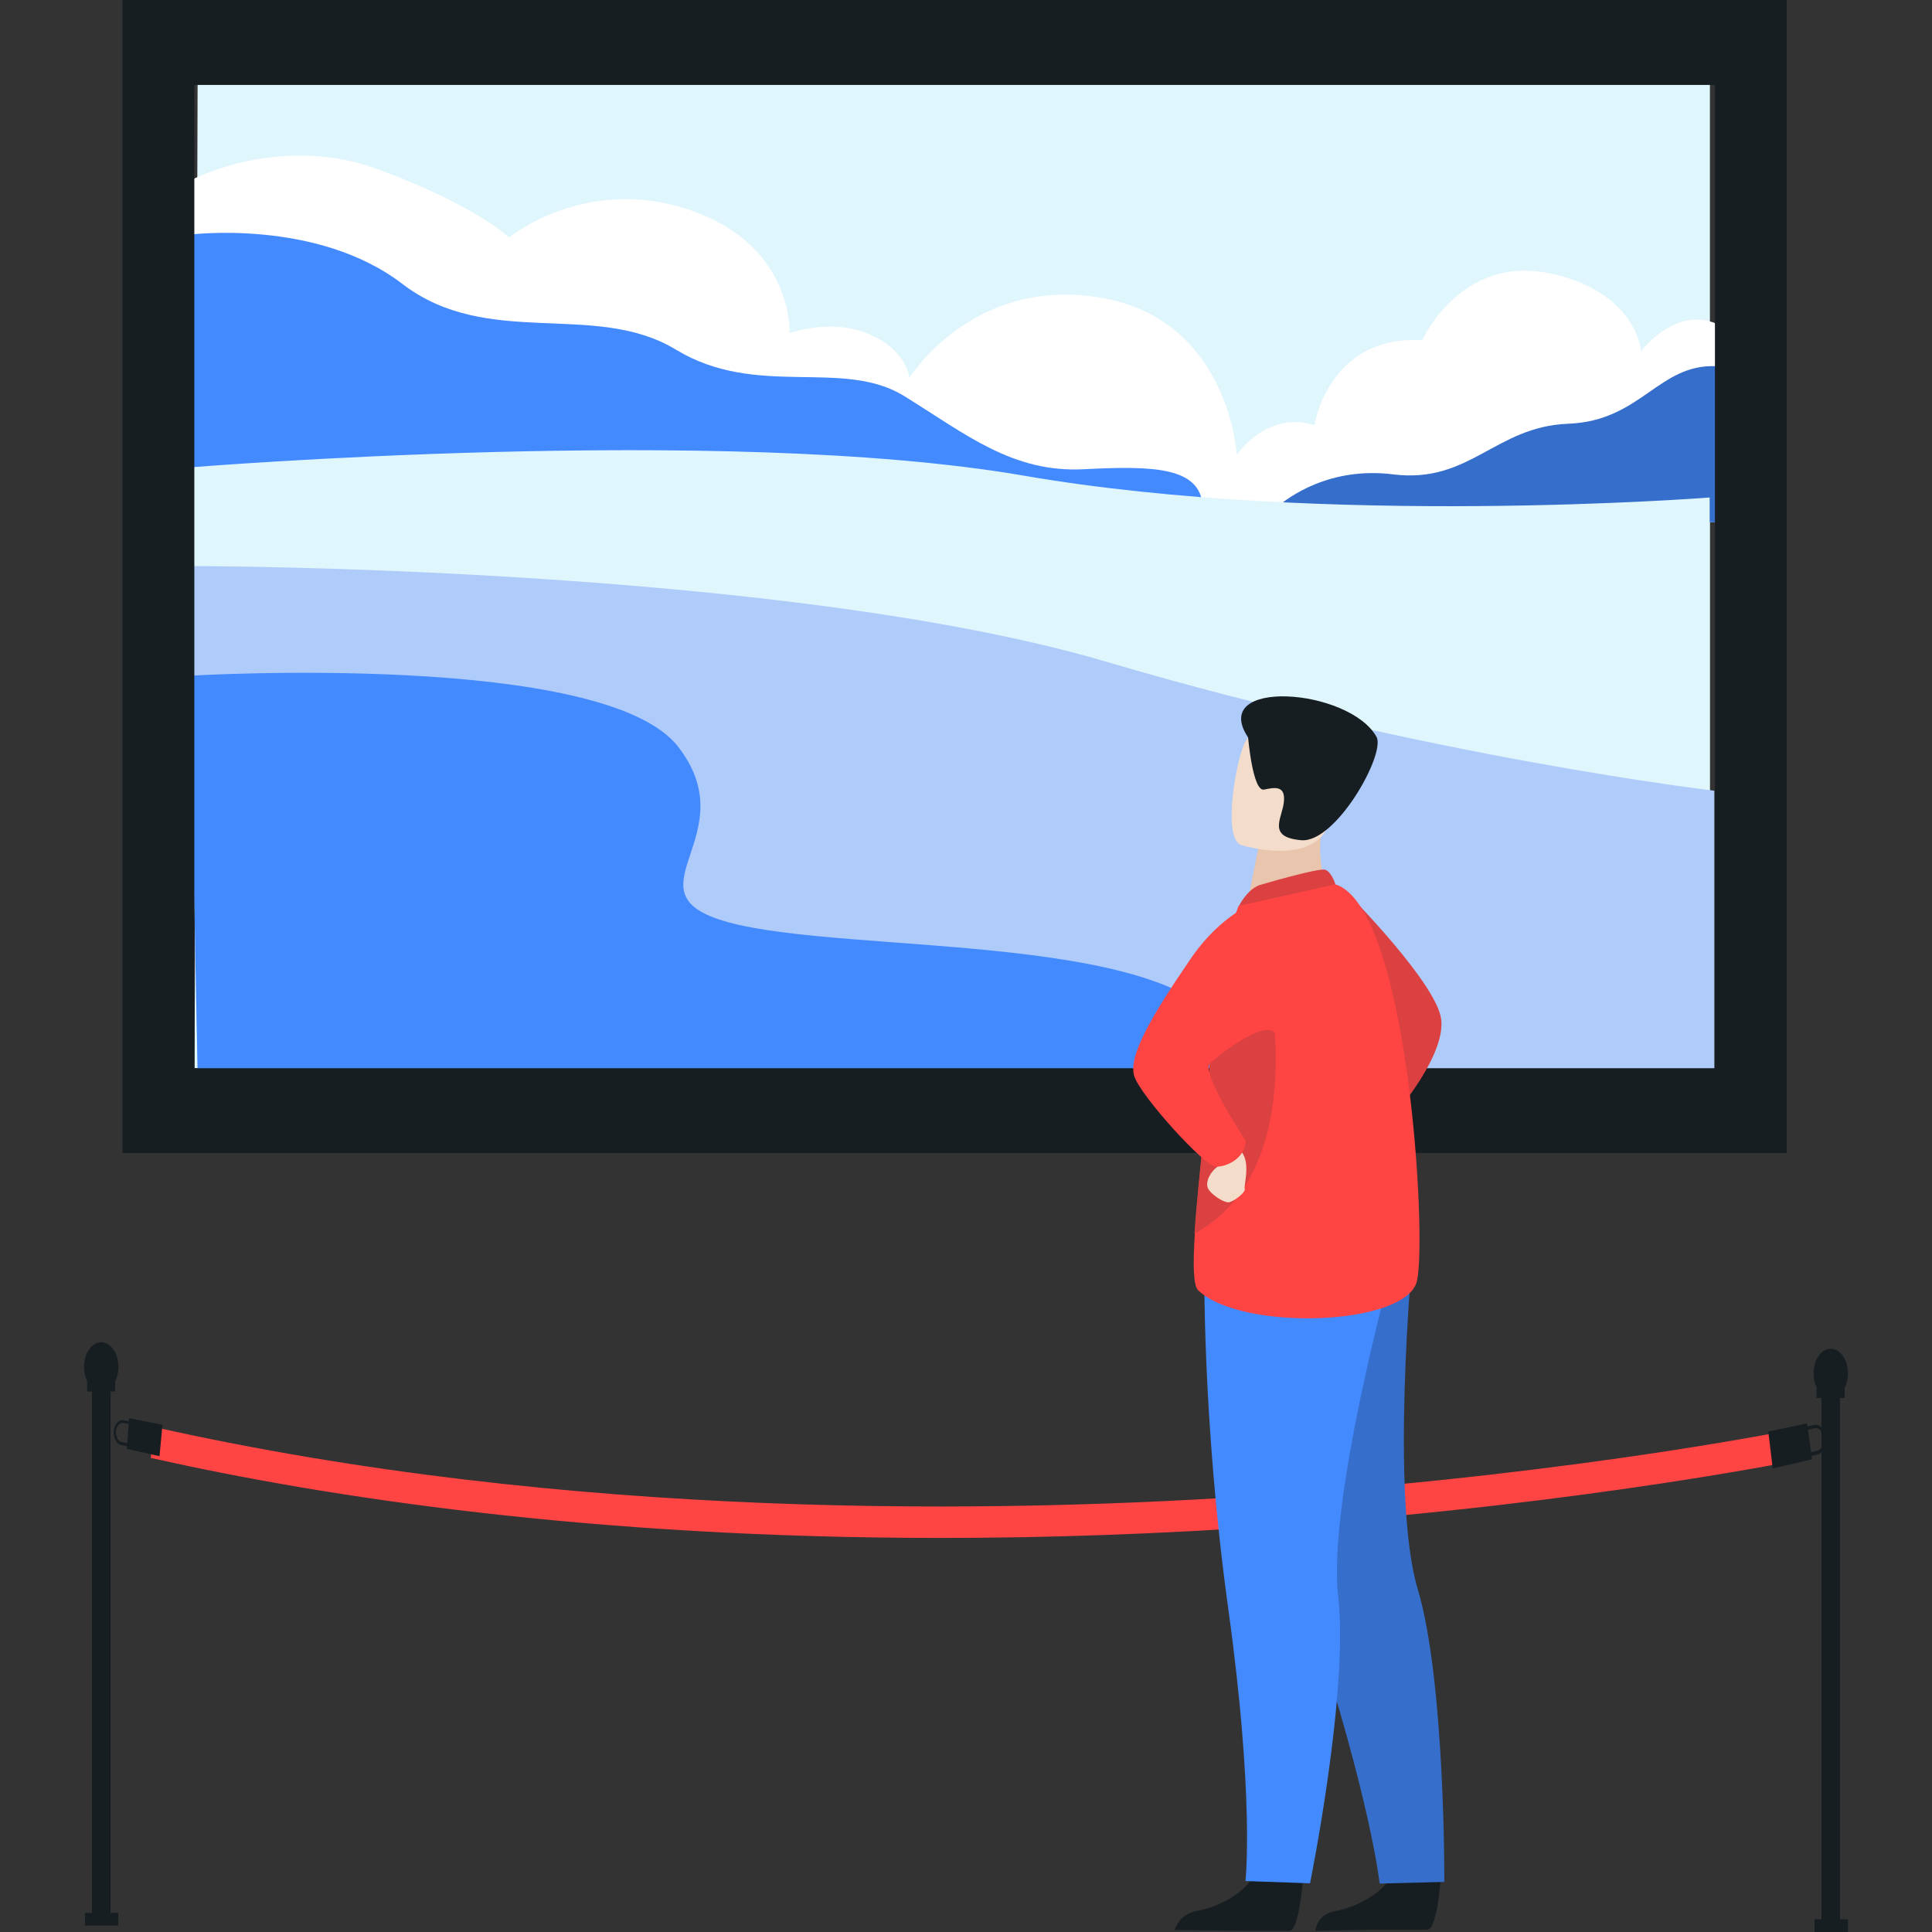
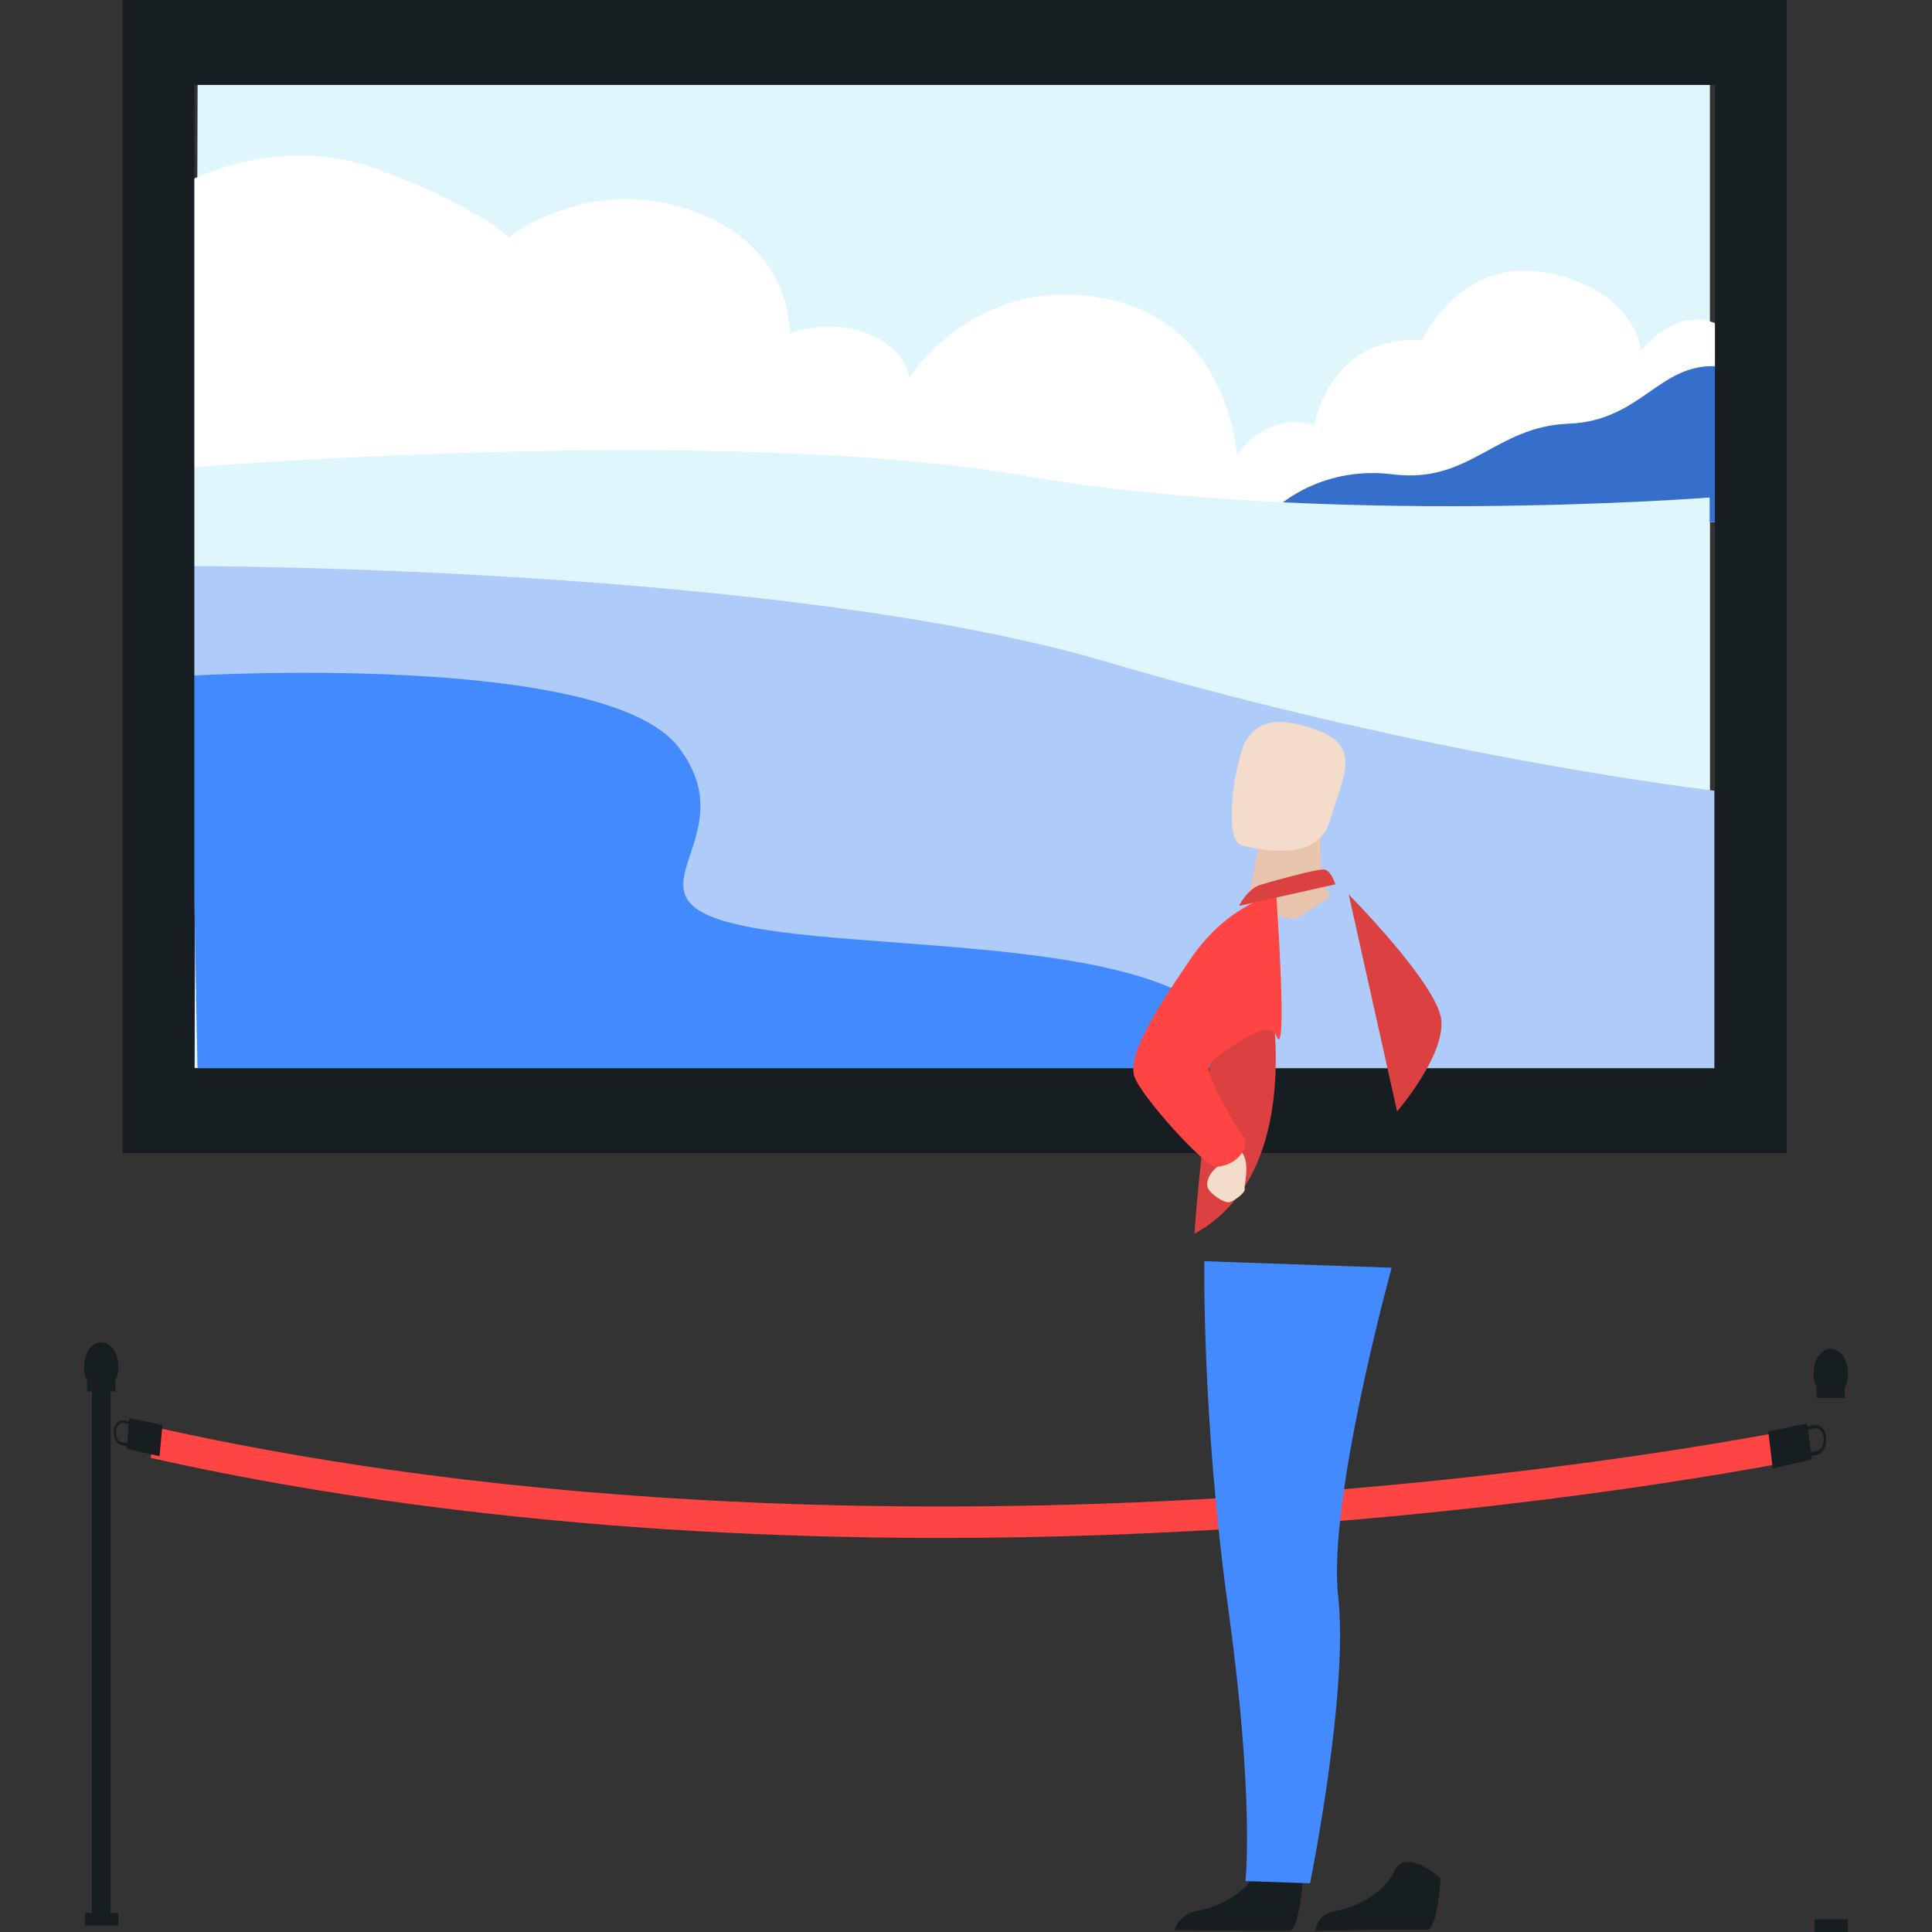
<svg xmlns="http://www.w3.org/2000/svg" width="140" height="140" viewBox="0 0 140 140" fill="none">
  <rect x="0" y="0" width="140" height="140" fill="#333333" stroke="none" />
  <path d="M68.148 111.445C75.823 111.445 84.052 111.172 92.819 110.544C115.322 108.933 130.935 105.683 131.09 105.655L130.862 103.407C130.707 103.443 115.159 106.675 92.728 108.277C72.035 109.761 41.093 110.116 11.17 103.407L10.924 105.646C23.651 108.505 42.895 111.445 68.148 111.445Z" fill="#FF4444" />
-   <path d="M131.987 139.619H133.334V100.865H131.987V139.619Z" fill="#171E22" />
  <path d="M133.91 99.52C133.91 98.537 133.355 97.735 132.663 97.735C131.971 97.735 131.416 98.537 131.416 99.52C131.416 100.503 131.971 101.304 132.663 101.304C133.346 101.304 133.91 100.503 133.91 99.52Z" fill="#171E22" />
  <path d="M131.49 140H133.911V139.081H131.49V140Z" fill="#171E22" />
  <path d="M131.633 101.302H133.672V100.565H131.633V101.302Z" fill="#171E22" />
  <path d="M6.662 139.15H8.01L8.01 100.397H6.662L6.662 139.15Z" fill="#171E22" />
  <path d="M8.583 99.046C8.583 98.063 8.028 97.262 7.336 97.262C6.644 97.262 6.089 98.063 6.089 99.046C6.089 100.029 6.644 100.83 7.336 100.83C8.028 100.83 8.583 100.029 8.583 99.046Z" fill="#171E22" />
  <path d="M6.157 139.532H8.578V138.612H6.157V139.532Z" fill="#171E22" />
  <path d="M6.309 100.834H8.349V100.097H6.309V100.834Z" fill="#171E22" />
  <path d="M128.139 103.734L128.457 106.411L131.307 105.746L130.952 103.143L128.139 103.734Z" fill="#171E22" />
  <path d="M132.327 104.154C132.3 103.871 132.191 103.626 132.027 103.453C132.009 103.434 131.999 103.425 131.981 103.416C131.826 103.28 131.644 103.225 131.462 103.261L130.971 103.371L130.142 103.553C130.124 103.553 130.115 103.562 130.097 103.571C130.088 103.571 130.079 103.571 130.079 103.58C129.915 103.644 129.769 103.78 129.66 103.99C129.542 104.217 129.496 104.509 129.523 104.791C129.578 105.319 129.897 105.71 130.261 105.71C130.297 105.71 130.334 105.701 130.379 105.692L131.08 105.537L131.271 105.501L131.708 105.41C131.817 105.383 131.908 105.328 131.999 105.255C132.236 105 132.373 104.591 132.327 104.154ZM131.99 104.9C131.908 105.018 131.799 105.1 131.672 105.137L131.235 105.228L131.053 105.264L130.352 105.419C130.033 105.483 129.742 105.182 129.696 104.727C129.678 104.509 129.714 104.29 129.806 104.117C129.897 103.935 130.033 103.817 130.179 103.789L130.889 103.635L131.016 103.607L131.499 103.498C131.644 103.462 131.799 103.516 131.927 103.653C131.945 103.68 131.972 103.698 131.99 103.735C132.081 103.853 132.136 104.017 132.154 104.19C132.182 104.463 132.118 104.727 131.99 104.9Z" fill="#171E22" />
  <path d="M11.561 105.519L11.77 103.243L9.358 102.77L9.185 104.991L11.561 105.519Z" fill="#171E22" />
  <path d="M10.414 103.361C10.35 103.279 10.277 103.224 10.186 103.179C10.159 103.17 10.122 103.152 10.086 103.152L9.33 102.997L8.966 102.915C8.821 102.888 8.675 102.924 8.557 103.033C8.393 103.161 8.274 103.397 8.247 103.68C8.22 103.916 8.265 104.162 8.365 104.353C8.42 104.453 8.484 104.535 8.557 104.599C8.629 104.663 8.702 104.69 8.784 104.708L9.194 104.799L9.895 104.954C10.013 104.981 10.122 104.954 10.232 104.89C10.277 104.863 10.323 104.827 10.359 104.781C10.496 104.636 10.587 104.426 10.605 104.189C10.659 103.862 10.568 103.561 10.414 103.361ZM10.477 104.153C10.459 104.335 10.386 104.499 10.286 104.608C10.286 104.617 10.277 104.617 10.277 104.617C10.177 104.717 10.05 104.763 9.931 104.736L9.221 104.581L8.811 104.49C8.72 104.472 8.629 104.417 8.566 104.326C8.538 104.299 8.511 104.262 8.493 104.217C8.42 104.062 8.384 103.88 8.402 103.707C8.42 103.534 8.475 103.388 8.566 103.288C8.666 103.152 8.811 103.088 8.957 103.115L9.33 103.188L10.077 103.352C10.204 103.379 10.314 103.479 10.386 103.616C10.459 103.771 10.496 103.953 10.477 104.153Z" fill="#171E22" />
  <path d="M123.907 77.553L14.101 77.398L14.319 6.108H123.907V77.553Z" fill="#E0F6FD" />
  <path d="M13.882 13.036C13.882 13.036 20.264 9.659 27.319 12.244C34.374 14.82 36.895 17.205 36.895 17.205C36.895 17.205 42.44 12.645 49.995 15.221C57.551 17.797 57.215 24.151 57.215 24.151C57.215 24.151 60.182 23.023 62.977 24.215C65.772 25.408 65.89 27.392 65.89 27.392C65.89 27.392 70.478 19.982 79.773 21.575C89.067 23.159 89.623 32.955 89.623 32.955C89.623 32.955 91.808 29.714 95.249 30.806C95.249 30.806 96.259 24.261 103.06 24.652C103.06 24.652 105.827 18.498 112.209 19.791C118.59 21.084 118.927 25.444 118.927 25.444C118.927 25.444 121.367 22.167 124.389 23.459V37.843H13.709C13.709 37.843 13.709 12.836 13.882 13.036Z" fill="white" />
  <path d="M92.199 37.051C92.199 37.051 92.299 36.951 92.481 36.787C93.383 36.004 96.378 33.801 100.957 34.375C106.501 35.066 108.349 30.906 113.638 30.706C118.927 30.506 120.192 26.336 124.389 26.537V37.852L92.199 37.051Z" fill="#366ECC" />
-   <path d="M13.709 17.006C13.709 17.006 22.949 15.813 29.158 20.574C35.375 25.335 43.095 21.767 48.976 25.335C54.857 28.904 61.065 25.927 65.544 28.713C70.023 31.489 73.382 34.266 78.535 34.002C83.687 33.738 86.928 33.865 87.156 36.651C87.383 39.428 14.037 36.514 14.037 36.514L13.928 17.725L13.709 17.006Z" fill="#448AFF" />
  <path d="M13.709 33.874C13.709 33.874 52.335 30.697 74.174 34.466C96.004 38.235 123.888 36.05 123.888 36.05V77.544H14.319C14.319 77.553 13.454 33.574 13.709 33.874Z" fill="#E0F6FD" />
  <path d="M14.046 41.021C14.046 41.021 56.705 41.021 80.219 47.967C103.733 54.913 124.225 57.298 124.225 57.298V77.553H14.319C14.319 77.553 13.709 40.62 14.046 41.021Z" fill="#AFCBFA" />
  <path d="M13.882 48.959C13.882 48.959 43.778 47.174 49.149 54.12C54.52 61.066 43.778 65.236 54.52 67.22C65.272 69.205 89.787 67.621 89.787 77.544H14.319C14.319 77.535 13.71 48.758 13.882 48.959Z" fill="#448AFF" />
  <path d="M8.875 0V83.552H129.478V0H8.875ZM124.271 77.407H14.082V6.154H124.271V77.407Z" fill="#171E22" />
  <path d="M97.733 64.817C97.733 64.817 104.115 71.263 104.434 73.866C104.752 76.47 101.238 80.539 101.238 80.539L97.733 64.817Z" fill="#DC4141" />
  <path d="M94.42 136.089C94.42 136.089 94.165 139.858 93.455 139.912C93.364 139.922 89.859 139.903 89.859 139.903L85.116 139.858C85.116 139.858 85.417 138.702 86.728 138.474C88.038 138.246 90.232 137.336 91.024 135.606C91.871 133.777 94.42 136.089 94.42 136.089Z" fill="#171E22" />
  <path d="M104.396 136.107C104.396 136.107 104.16 139.776 103.45 139.83C103.359 139.839 99.845 139.83 99.845 139.83L95.32 139.912C95.32 139.912 95.402 138.72 96.713 138.492C98.024 138.264 100.218 137.354 101.01 135.624C101.848 133.804 104.396 136.107 104.396 136.107Z" fill="#171E22" />
-   <path d="M89.549 96.606C89.549 96.606 90.705 104.099 95.047 117.417C99.39 130.726 99.972 136.489 99.972 136.489L104.661 136.371C104.661 136.371 104.733 121.832 102.731 115.141C100.728 108.45 102.348 91.026 102.348 91.026L89.549 96.606Z" fill="#366ECC" />
  <path d="M87.273 91.391C87.273 91.391 87.082 102.679 89.002 116.553C90.923 130.417 90.25 136.307 90.25 136.307L94.929 136.471C94.929 136.471 97.751 122.607 96.968 115.67C96.185 108.733 100.846 91.864 100.846 91.864L87.273 91.391Z" fill="#448AFF" />
  <path d="M96.395 64.99L93.901 66.62L90.296 65.937C90.35 65.646 90.587 64.444 90.806 63.352C90.815 63.288 90.833 63.224 90.842 63.161C91.033 62.232 91.188 61.431 91.188 61.431L94.556 59.956L95.813 59.401C95.813 59.419 95.713 60.43 95.703 60.575C95.458 63.206 96.395 64.99 96.395 64.99Z" fill="#E8C5AC" />
-   <path d="M102.685 92.801C101.966 96.106 89.922 96.497 86.817 93.493C86.462 93.147 86.444 91.563 86.581 89.424C86.845 85.236 87.673 78.937 87.71 75.723C87.728 74.166 87.937 72.582 88.219 71.135C88.82 68.058 89.749 65.646 89.749 65.646C89.749 65.646 95.63 63.743 96.731 64.071C102.029 65.636 103.404 89.506 102.685 92.801Z" fill="#FF4444" />
  <path d="M86.554 89.406C86.827 85.218 87.673 78.927 87.71 75.705C87.728 74.148 87.947 72.564 88.238 71.117L91.779 70.498C91.779 70.507 95.202 84.644 86.554 89.406Z" fill="#DC4141" />
  <path d="M88.484 83.579C88.484 83.579 88.721 84.153 88.22 84.544C87.71 84.927 87.382 85.555 87.501 86.019C87.619 86.474 88.73 87.23 89.112 87.111C89.494 86.993 90.286 86.392 90.195 86.146C90.114 85.901 90.723 84.025 89.786 83.297C88.848 82.569 88.484 83.579 88.484 83.579Z" fill="#F3DCC9" />
  <path d="M92.48 64.799C92.48 64.799 89.03 65.437 86.272 69.488C83.513 73.53 81.702 76.543 82.202 78.008C82.703 79.474 87.309 84.545 88.11 84.545C88.902 84.545 90.195 83.971 90.268 82.669C90.268 82.669 87.027 77.79 87.674 77.062C87.947 76.752 91.897 73.557 92.462 75.004C93.372 77.399 92.48 64.799 92.48 64.799Z" fill="#FF4444" />
  <path d="M89.921 61.23C89.921 61.23 95.338 62.933 96.349 59.546C97.359 56.16 98.734 54.093 95.32 52.864C91.906 51.635 90.841 52.728 90.231 53.775C89.621 54.812 88.538 60.693 89.921 61.23Z" fill="#F3DCC9" />
-   <path d="M90.441 53.438C90.441 53.438 90.778 57.389 91.597 57.216C92.416 57.043 93.154 56.924 93.035 58.108C92.917 59.3 91.779 60.666 94.291 60.884C96.804 61.103 100.436 54.621 99.745 53.392C97.76 49.851 87.573 49.114 90.441 53.438Z" fill="#171E22" />
  <path d="M91.224 64.153C91.296 64.126 95.566 62.869 96.03 63.024C96.495 63.179 96.768 64.08 96.768 64.08L89.785 65.646C89.776 65.646 90.322 64.526 91.224 64.153Z" fill="#DC4141" />
</svg>